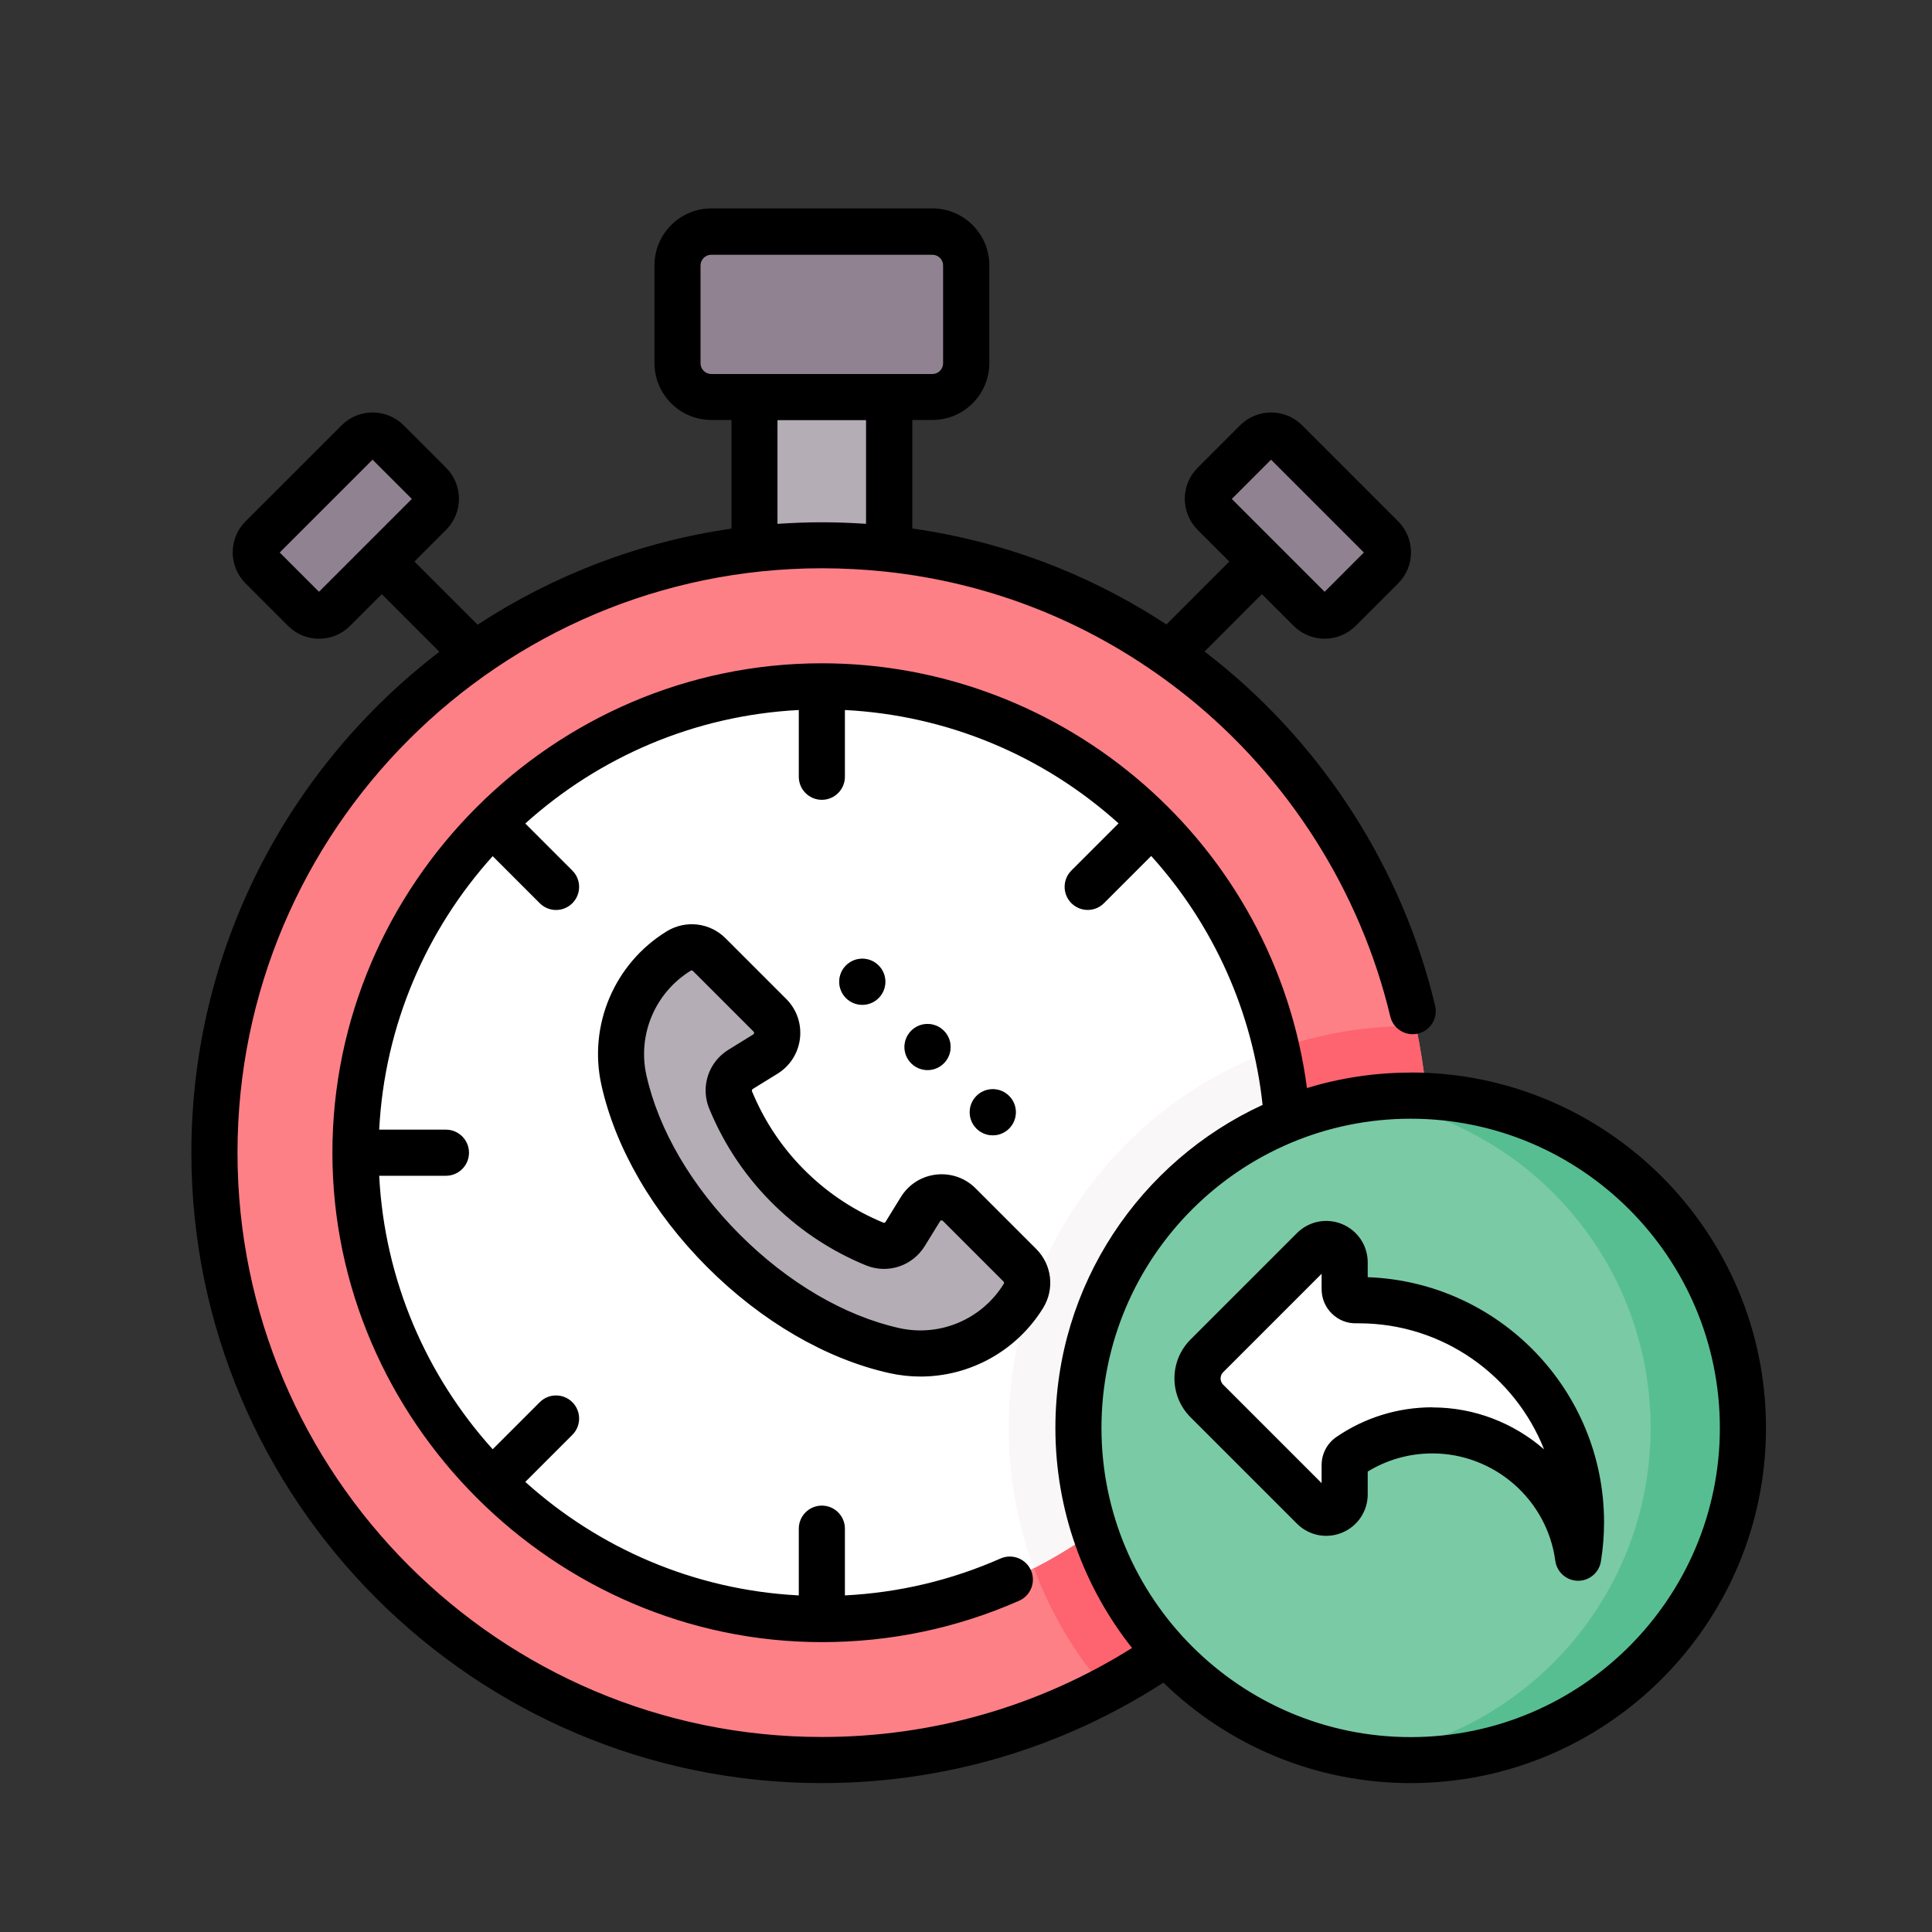
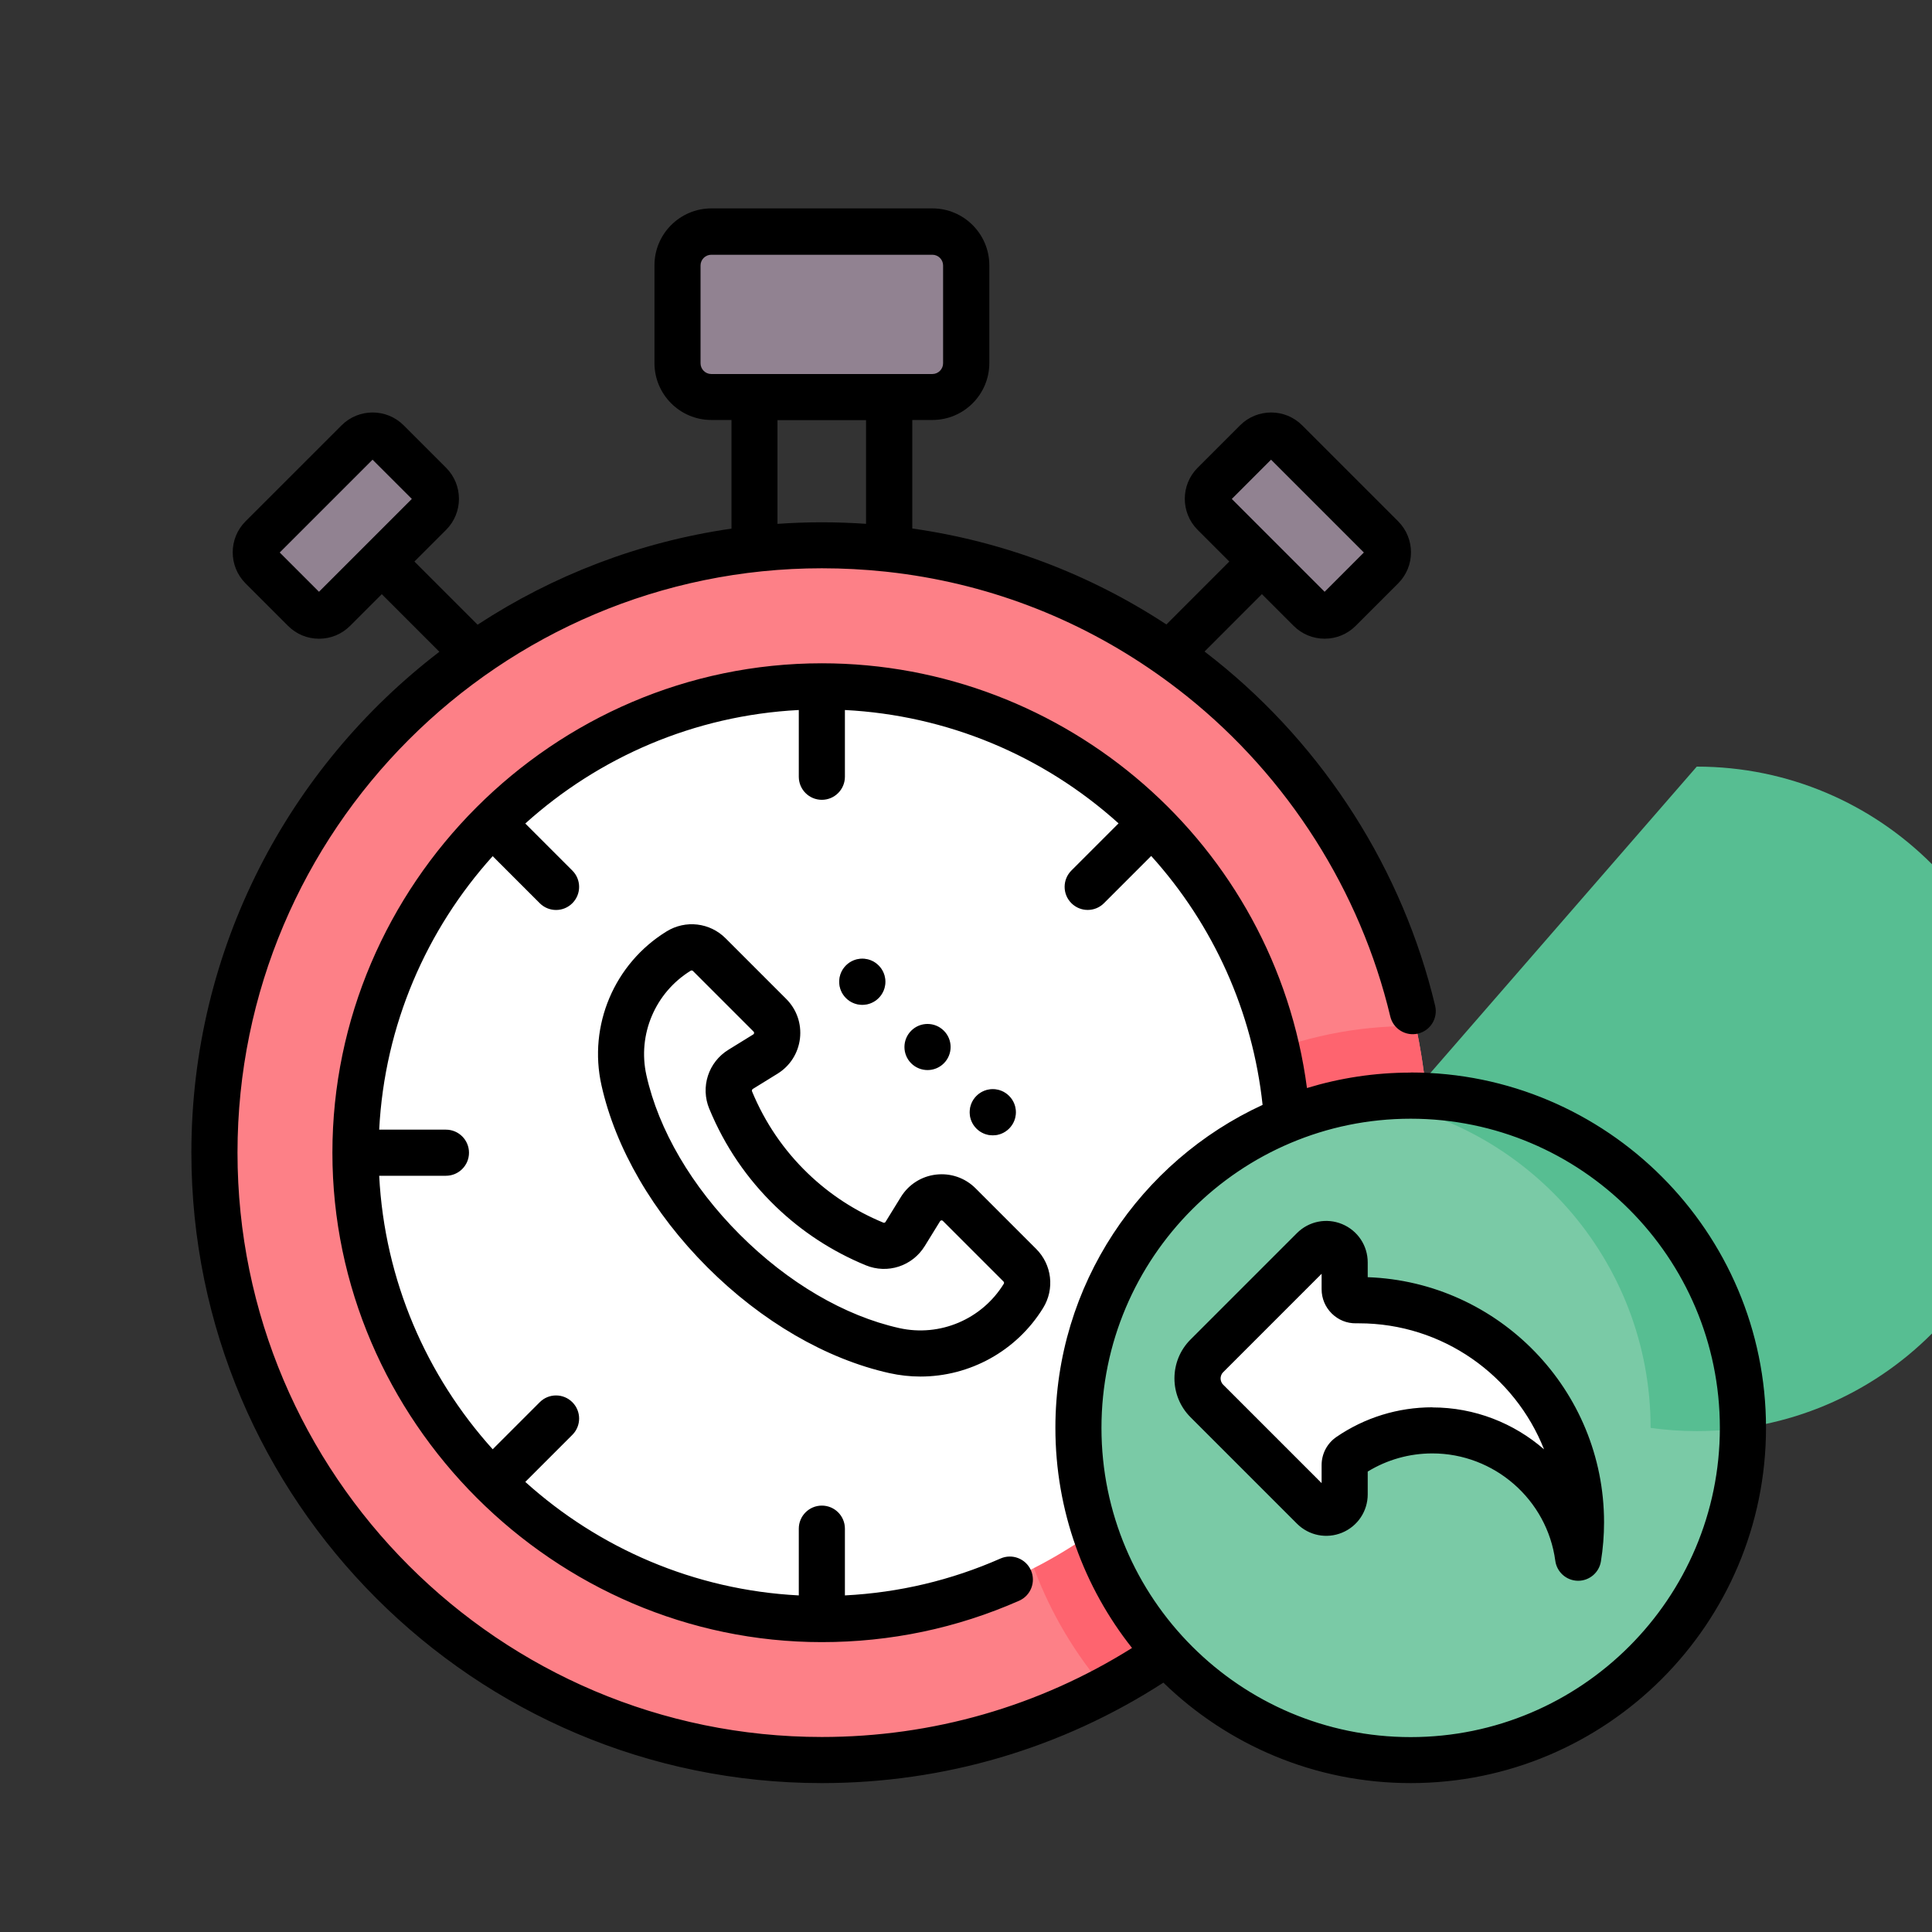
<svg xmlns="http://www.w3.org/2000/svg" id="Layer_1" data-name="Layer 1" viewBox="0 0 512 512">
  <rect x="0" y="0" width="512" height="512" fill="#333333" stroke="none" />
  <defs>
    <style>
      .cls-1 {
        fill: #b5adb6;
      }

      .cls-2 {
        fill: #918291;
      }

      .cls-3 {
        fill: #7acaa6;
      }

      .cls-4 {
        fill: #fff;
      }

      .cls-5 {
        fill: #fd8087;
      }

      .cls-6 {
        fill: #f9f7f8;
      }

      .cls-7 {
        fill: #fe646f;
      }

      .cls-8 {
        fill: #57be92;
      }
    </style>
  </defs>
  <g>
    <g>
      <g>
        <path class="cls-2" d="M347.14,161.58l-25.45-25.45c-2.15-2.15-2.15-5.64,0-7.79l11.26-11.26c2.15-2.15,5.64-2.15,7.79,0l25.45,25.45c2.15,2.15,2.15,5.64,0,7.79l-11.26,11.26c-2.15,2.15-5.64,2.15-7.79,0Z" />
        <path class="cls-2" d="M88.43,161.58l25.45-25.45c2.15-2.15,2.15-5.64,0-7.79l-11.26-11.26c-2.15-2.15-5.64-2.15-7.79,0l-25.45,25.45c-2.15,2.15-2.15,5.64,0,7.79l11.26,11.26c2.15,2.15,5.64,2.15,7.79,0Z" />
      </g>
-       <path class="cls-1" d="M199.94,105.23h35.69v43.84h-35.69v-43.84Z" />
      <circle class="cls-5" cx="217.78" cy="305.49" r="160.97" />
      <path class="cls-7" d="M267.34,378.41c0,26.51,9.69,50.75,25.71,69.39,50.97-27.02,85.7-80.6,85.7-142.31,0-11.51-1.22-22.74-3.52-33.56-.47,0-.93-.02-1.4-.02-58.82,0-106.5,47.68-106.5,106.5h0Z" />
      <circle class="cls-4" cx="217.78" cy="305.49" r="123.59" />
-       <path class="cls-6" d="M341.37,305.49c0-9.45-1.07-18.66-3.08-27.5-41.34,14.63-70.96,54.06-70.96,100.42,0,13.07,2.36,25.6,6.67,37.17,39.99-20.46,67.37-62.08,67.37-110.09h0Z" />
      <path class="cls-2" d="M247.07,105.23h-58.58c-4.95,0-8.97-4.01-8.97-8.97v-25.91c0-4.95,4.01-8.97,8.97-8.97h58.58c4.95,0,8.97,4.01,8.97,8.97v25.91c0,4.95-4.01,8.97-8.97,8.97Z" />
-       <path class="cls-1" d="M271.23,343.43c-7.16,11.61-20.89,17.46-34.21,14.5-14.97-3.34-31.25-12.41-45.25-26.41s-23.08-30.28-26.42-45.25c-2.97-13.32,2.88-27.05,14.5-34.21,2.6-1.6,5.97-1.21,8.13.95l16.06,16.06c3.01,3.01,2.42,8.05-1.2,10.29l-6.56,4.05c-2.75,1.7-3.88,5.14-2.64,8.13,2.68,6.49,7.53,15.47,16.21,23.82,7.76,7.47,15.85,11.8,21.93,14.3,2.98,1.23,6.41.1,8.11-2.65l4.05-6.57c2.24-3.63,7.27-4.22,10.29-1.2l16.06,16.06c2.16,2.16,2.56,5.53.95,8.13h0Z" />
    </g>
    <g>
      <circle class="cls-3" cx="373.84" cy="378.41" r="88.05" />
-       <path class="cls-8" d="M373.84,290.36c-4.15,0-8.23.29-12.23.85,42.84,5.95,75.82,42.72,75.82,87.2s-32.98,81.25-75.82,87.2c4,.56,8.08.85,12.23.85,48.63,0,88.05-39.42,88.05-88.05s-39.42-88.05-88.05-88.05h0Z" />
+       <path class="cls-8" d="M373.84,290.36c-4.15,0-8.23.29-12.23.85,42.84,5.95,75.82,42.72,75.82,87.2c4,.56,8.08.85,12.23.85,48.63,0,88.05-39.42,88.05-88.05s-39.42-88.05-88.05-88.05h0Z" />
      <path class="cls-4" d="M319.82,359.31l28.21-28.21c3.07-3.07,8.32-.9,8.32,3.45v7.09c0,1.62,1.32,2.94,2.95,2.92.27,0,.54,0,.81,0,32.52,0,58.87,26.36,58.87,58.88,0,3.19-.25,6.33-.75,9.39-2.56-19.06-18.88-33.75-38.64-33.75-8.16,0-15.73,2.51-21.99,6.79-.79.54-1.26,1.45-1.26,2.4v7.77c0,4.34-5.25,6.52-8.32,3.45l-28.21-28.21c-3.3-3.3-3.3-8.65,0-11.95h0Z" />
    </g>
    <g>
      <circle class="cls-1" cx="228.52" cy="260.18" r="6.11" />
-       <circle class="cls-1" cx="245.81" cy="277.47" r="6.11" />
      <circle class="cls-1" cx="263.1" cy="294.76" r="6.11" />
    </g>
  </g>
  <path d="M373.84,284.25c-9.56,0-18.78,1.44-27.48,4.09-8.54-64.62-64.02-112.56-128.57-112.56-71.24,0-129.7,58.7-129.7,129.7s58.82,129.7,129.7,129.7c18.19,0,35.78-3.69,52.29-10.97,3.09-1.36,4.49-4.97,3.13-8.06-1.36-3.09-4.97-4.49-8.06-3.13-13.09,5.77-26.93,9.05-41.24,9.78v-17.69c0-3.38-2.74-6.11-6.11-6.11s-6.11,2.74-6.11,6.11v17.69c-27.79-1.43-53.06-12.57-72.48-30.08l12.47-12.47c2.39-2.39,2.39-6.26,0-8.65-2.39-2.39-6.26-2.39-8.64,0l-12.47,12.47c-17.51-19.42-28.65-44.69-30.08-72.48h17.69c3.38,0,6.11-2.74,6.11-6.11s-2.74-6.11-6.11-6.11h-17.69c1.43-27.79,12.57-53.06,30.08-72.48l12.47,12.47c2.39,2.39,6.26,2.39,8.64,0,2.39-2.39,2.39-6.26,0-8.65l-12.47-12.47c19.42-17.51,44.69-28.65,72.48-30.08v17.69c0,3.38,2.74,6.11,6.11,6.11s6.11-2.74,6.11-6.11v-17.69c26.94,1.39,52.42,11.92,72.52,30.04l-12.5,12.5c-2.39,2.39-2.39,6.26,0,8.65,2.39,2.39,6.26,2.39,8.64,0l12.51-12.51c16.57,18.36,26.88,41.34,29.52,65.97-32.38,14.91-54.91,47.66-54.91,85.58,0,22.02,7.6,42.29,20.31,58.34-24.61,15.45-52.88,23.59-82.2,23.59-85.39,0-154.86-69.47-154.86-154.86s69.47-154.86,154.86-154.86c5.64,0,11.24.3,16.76.88.24.04.49.07.74.08,25.66,2.84,49.84,11.96,71.08,26.84.05.04.11.08.16.11,2.68,1.88,5.31,3.86,7.9,5.92,26.88,21.5,46.06,51.67,54,84.95.78,3.28,4.08,5.31,7.36,4.53,3.28-.78,5.31-4.08,4.53-7.36-8.56-35.92-29.25-68.47-58.26-91.66-.94-.75-1.89-1.5-2.85-2.23l15.2-15.21,8.41,8.41c2.19,2.19,5.11,3.4,8.22,3.4s6.02-1.21,8.22-3.4l11.26-11.26c4.53-4.53,4.53-11.9,0-16.44l-25.45-25.45c-4.53-4.53-11.9-4.53-16.44,0l-11.26,11.26c-4.53,4.53-4.53,11.9,0,16.44l8.4,8.4-16.67,16.68c-20.44-13.41-43.24-22.01-67.34-25.43v-28.76h5.33c8.31,0,15.08-6.76,15.08-15.08v-25.91c0-8.31-6.76-15.08-15.08-15.08h-58.58c-8.31,0-15.08,6.76-15.08,15.08v25.91c0,8.31,6.76,15.08,15.08,15.08h5.33v28.79c-24.54,3.54-47.38,12.43-67.28,25.46l-16.74-16.74,8.4-8.4c4.53-4.53,4.53-11.9,0-16.44l-11.26-11.26c-4.53-4.53-11.9-4.53-16.44,0l-25.46,25.45c-4.53,4.53-4.53,11.9,0,16.44l11.26,11.26c2.19,2.2,5.11,3.41,8.22,3.41s6.02-1.21,8.22-3.4l8.41-8.41,15.26,15.27c-39.92,30.56-65.72,78.68-65.72,132.73,0,92.13,74.95,167.08,167.08,167.08,32.35,0,63.53-9.19,90.51-26.62,16.96,16.47,40.09,26.62,65.54,26.62,51.92,0,94.16-42.24,94.16-94.16s-42.24-94.16-94.16-94.16h0ZM336.84,121.82l24.6,24.6-10.4,10.41-24.6-24.6,10.4-10.41ZM229.52,138.82c-3.89-.26-7.8-.41-11.74-.41s-7.86.15-11.74.42v-27.49h23.47v27.47ZM188.5,99.12c-1.57,0-2.85-1.28-2.85-2.85v-25.91c0-1.57,1.28-2.85,2.85-2.85h58.58c1.57,0,2.85,1.28,2.85,2.85v25.91c0,1.57-1.28,2.85-2.85,2.85h-58.58ZM84.54,156.83l-10.41-10.41,24.6-24.6,10.41,10.4-24.6,24.6ZM373.84,460.35c-45.18,0-81.94-36.76-81.94-81.94s36.76-81.94,81.94-81.94,81.94,36.76,81.94,81.94-36.76,81.94-81.94,81.94ZM250.13,281.79c2.39-2.39,2.39-6.26,0-8.64-2.39-2.39-6.26-2.39-8.65,0s-2.39,6.26,0,8.64,6.26,2.39,8.65,0ZM267.42,299.08c2.39-2.39,2.39-6.26,0-8.65s-6.26-2.39-8.65,0-2.39,6.26,0,8.65c2.39,2.39,6.26,2.39,8.65,0ZM232.84,264.5c2.39-2.39,2.39-6.26,0-8.65s-6.26-2.39-8.65,0-2.39,6.26,0,8.65c2.39,2.39,6.26,2.39,8.65,0ZM362.46,338.48v-3.93c0-4.46-2.66-8.44-6.78-10.15-4.12-1.71-8.82-.77-11.97,2.38l-28.21,28.21c-5.68,5.68-5.68,14.91,0,20.59l28.21,28.21c3.15,3.15,7.85,4.09,11.97,2.38,4.12-1.71,6.78-5.69,6.78-10.15v-6.04c5.15-3.15,11.04-4.81,17.13-4.81,16.4,0,30.4,12.23,32.58,28.45.4,3,2.95,5.26,5.98,5.3.03,0,.06,0,.08,0,2.99,0,5.55-2.17,6.03-5.14.55-3.39.83-6.88.83-10.36,0-35.04-27.88-63.7-62.63-64.95h0ZM379.6,372.95c-9.13,0-17.93,2.72-25.44,7.86-2.45,1.68-3.92,4.46-3.92,7.45v4.78l-26.09-26.09c-.59-.59-.68-1.29-.68-1.65s.09-1.06.68-1.65l26.09-26.09v4.09c0,2.44.96,4.73,2.69,6.44,1.73,1.71,4,2.64,6.44,2.6.24,0,.49,0,.74,0,22.26,0,41.34,13.85,49.08,33.4-7.98-6.94-18.38-11.11-29.59-11.11h0ZM199.48,288.6l6.56-4.05c3.33-2.05,5.5-5.46,5.96-9.35.45-3.89-.87-7.7-3.64-10.47l-16.06-16.06c-4.18-4.19-10.62-4.94-15.66-1.83-13.85,8.54-20.78,24.91-17.25,40.74,3.73,16.75,13.7,33.88,28.06,48.25,14.36,14.36,31.5,24.33,48.24,28.06,2.75.61,5.51.91,8.25.91,13.03,0,25.43-6.72,32.49-18.16h0c3.11-5.04,2.35-11.48-1.83-15.66l-16.06-16.06c-2.77-2.77-6.58-4.09-10.47-3.64-3.89.45-7.29,2.63-9.34,5.96l-4.05,6.57c-.12.2-.37.29-.57.21-7.49-3.09-14.22-7.48-20.02-13.06-6.4-6.16-11.38-13.47-14.8-21.75-.09-.22,0-.47.2-.6ZM187.98,293.87c4.07,9.85,10,18.56,17.62,25.89,6.9,6.64,14.92,11.88,23.83,15.55,5.77,2.38,12.35.24,15.64-5.09l4.05-6.57c.03-.05.12-.2.36-.23.23-.02.36.09.4.14l16.06,16.06c.16.16.19.41.07.6-5.8,9.42-16.93,14.13-27.68,11.74-14.51-3.23-29.52-12.03-42.26-24.77-12.74-12.74-21.54-27.75-24.77-42.26-2.39-10.75,2.32-21.87,11.74-27.68.08-.05.17-.07.26-.07.13,0,.25.05.34.14l16.06,16.06s.17.17.14.4-.17.32-.23.36l-6.56,4.05c-5.34,3.29-7.47,9.88-5.08,15.67h0Z" />
</svg>